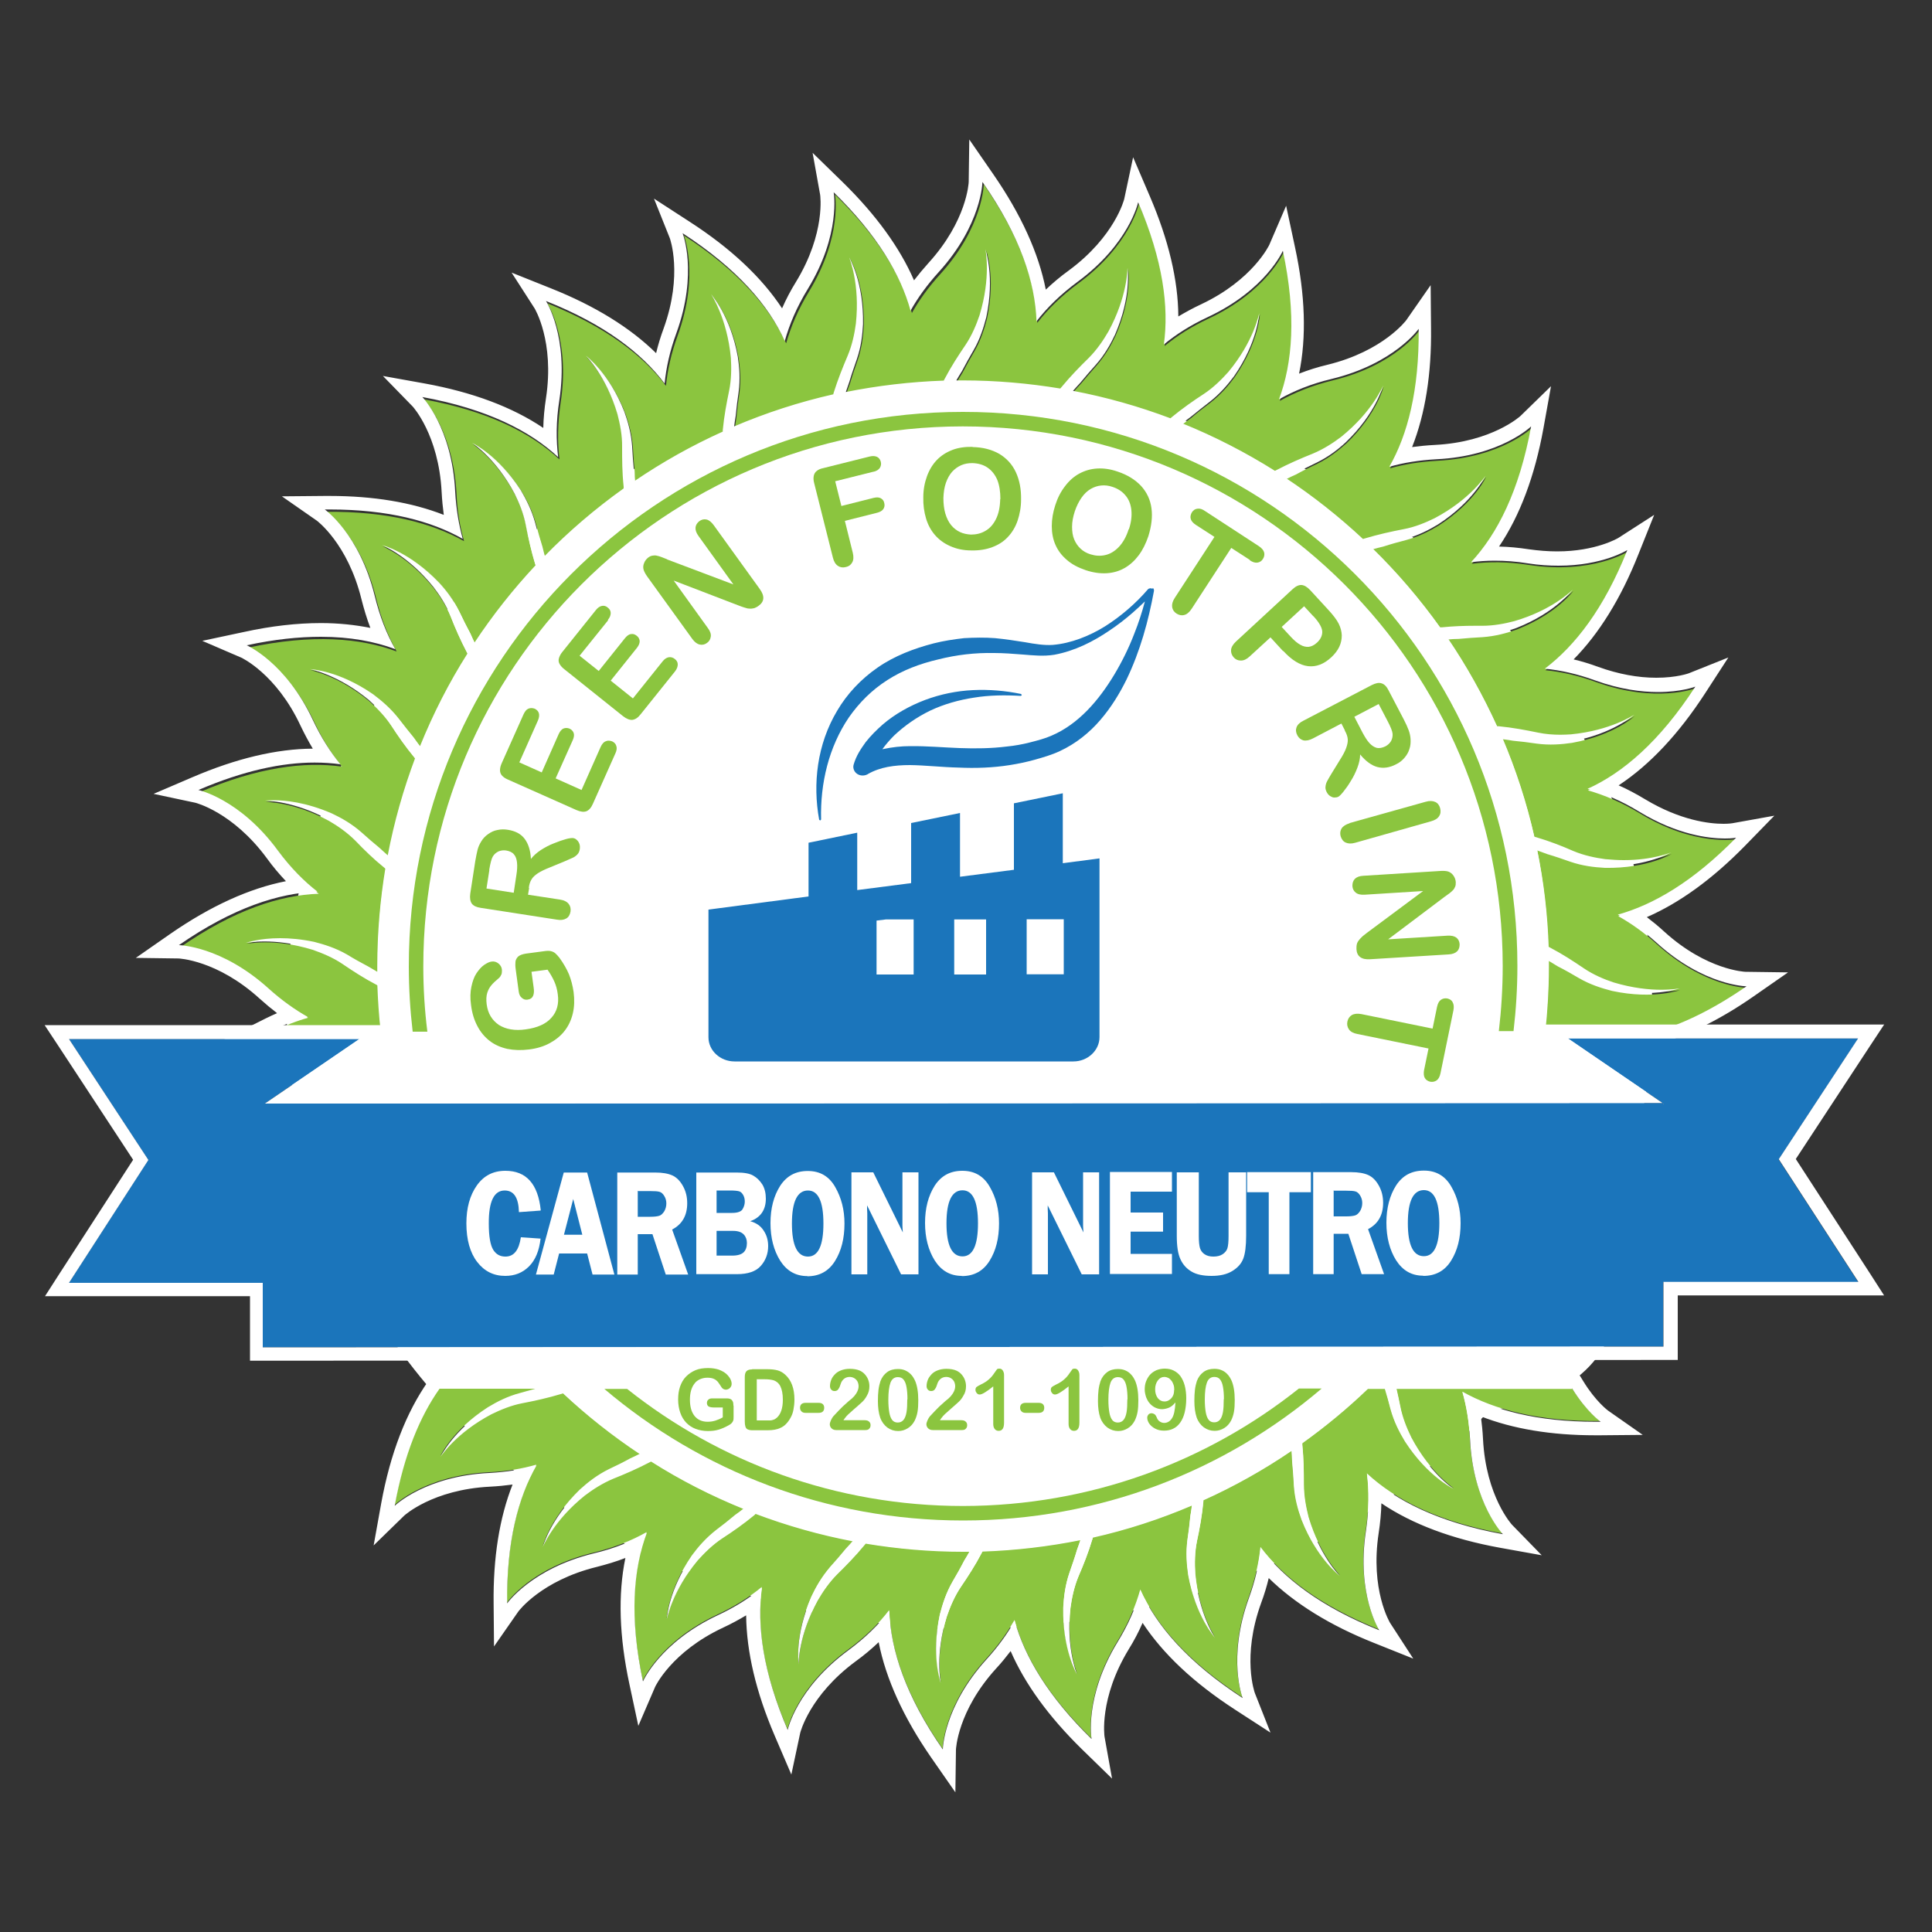
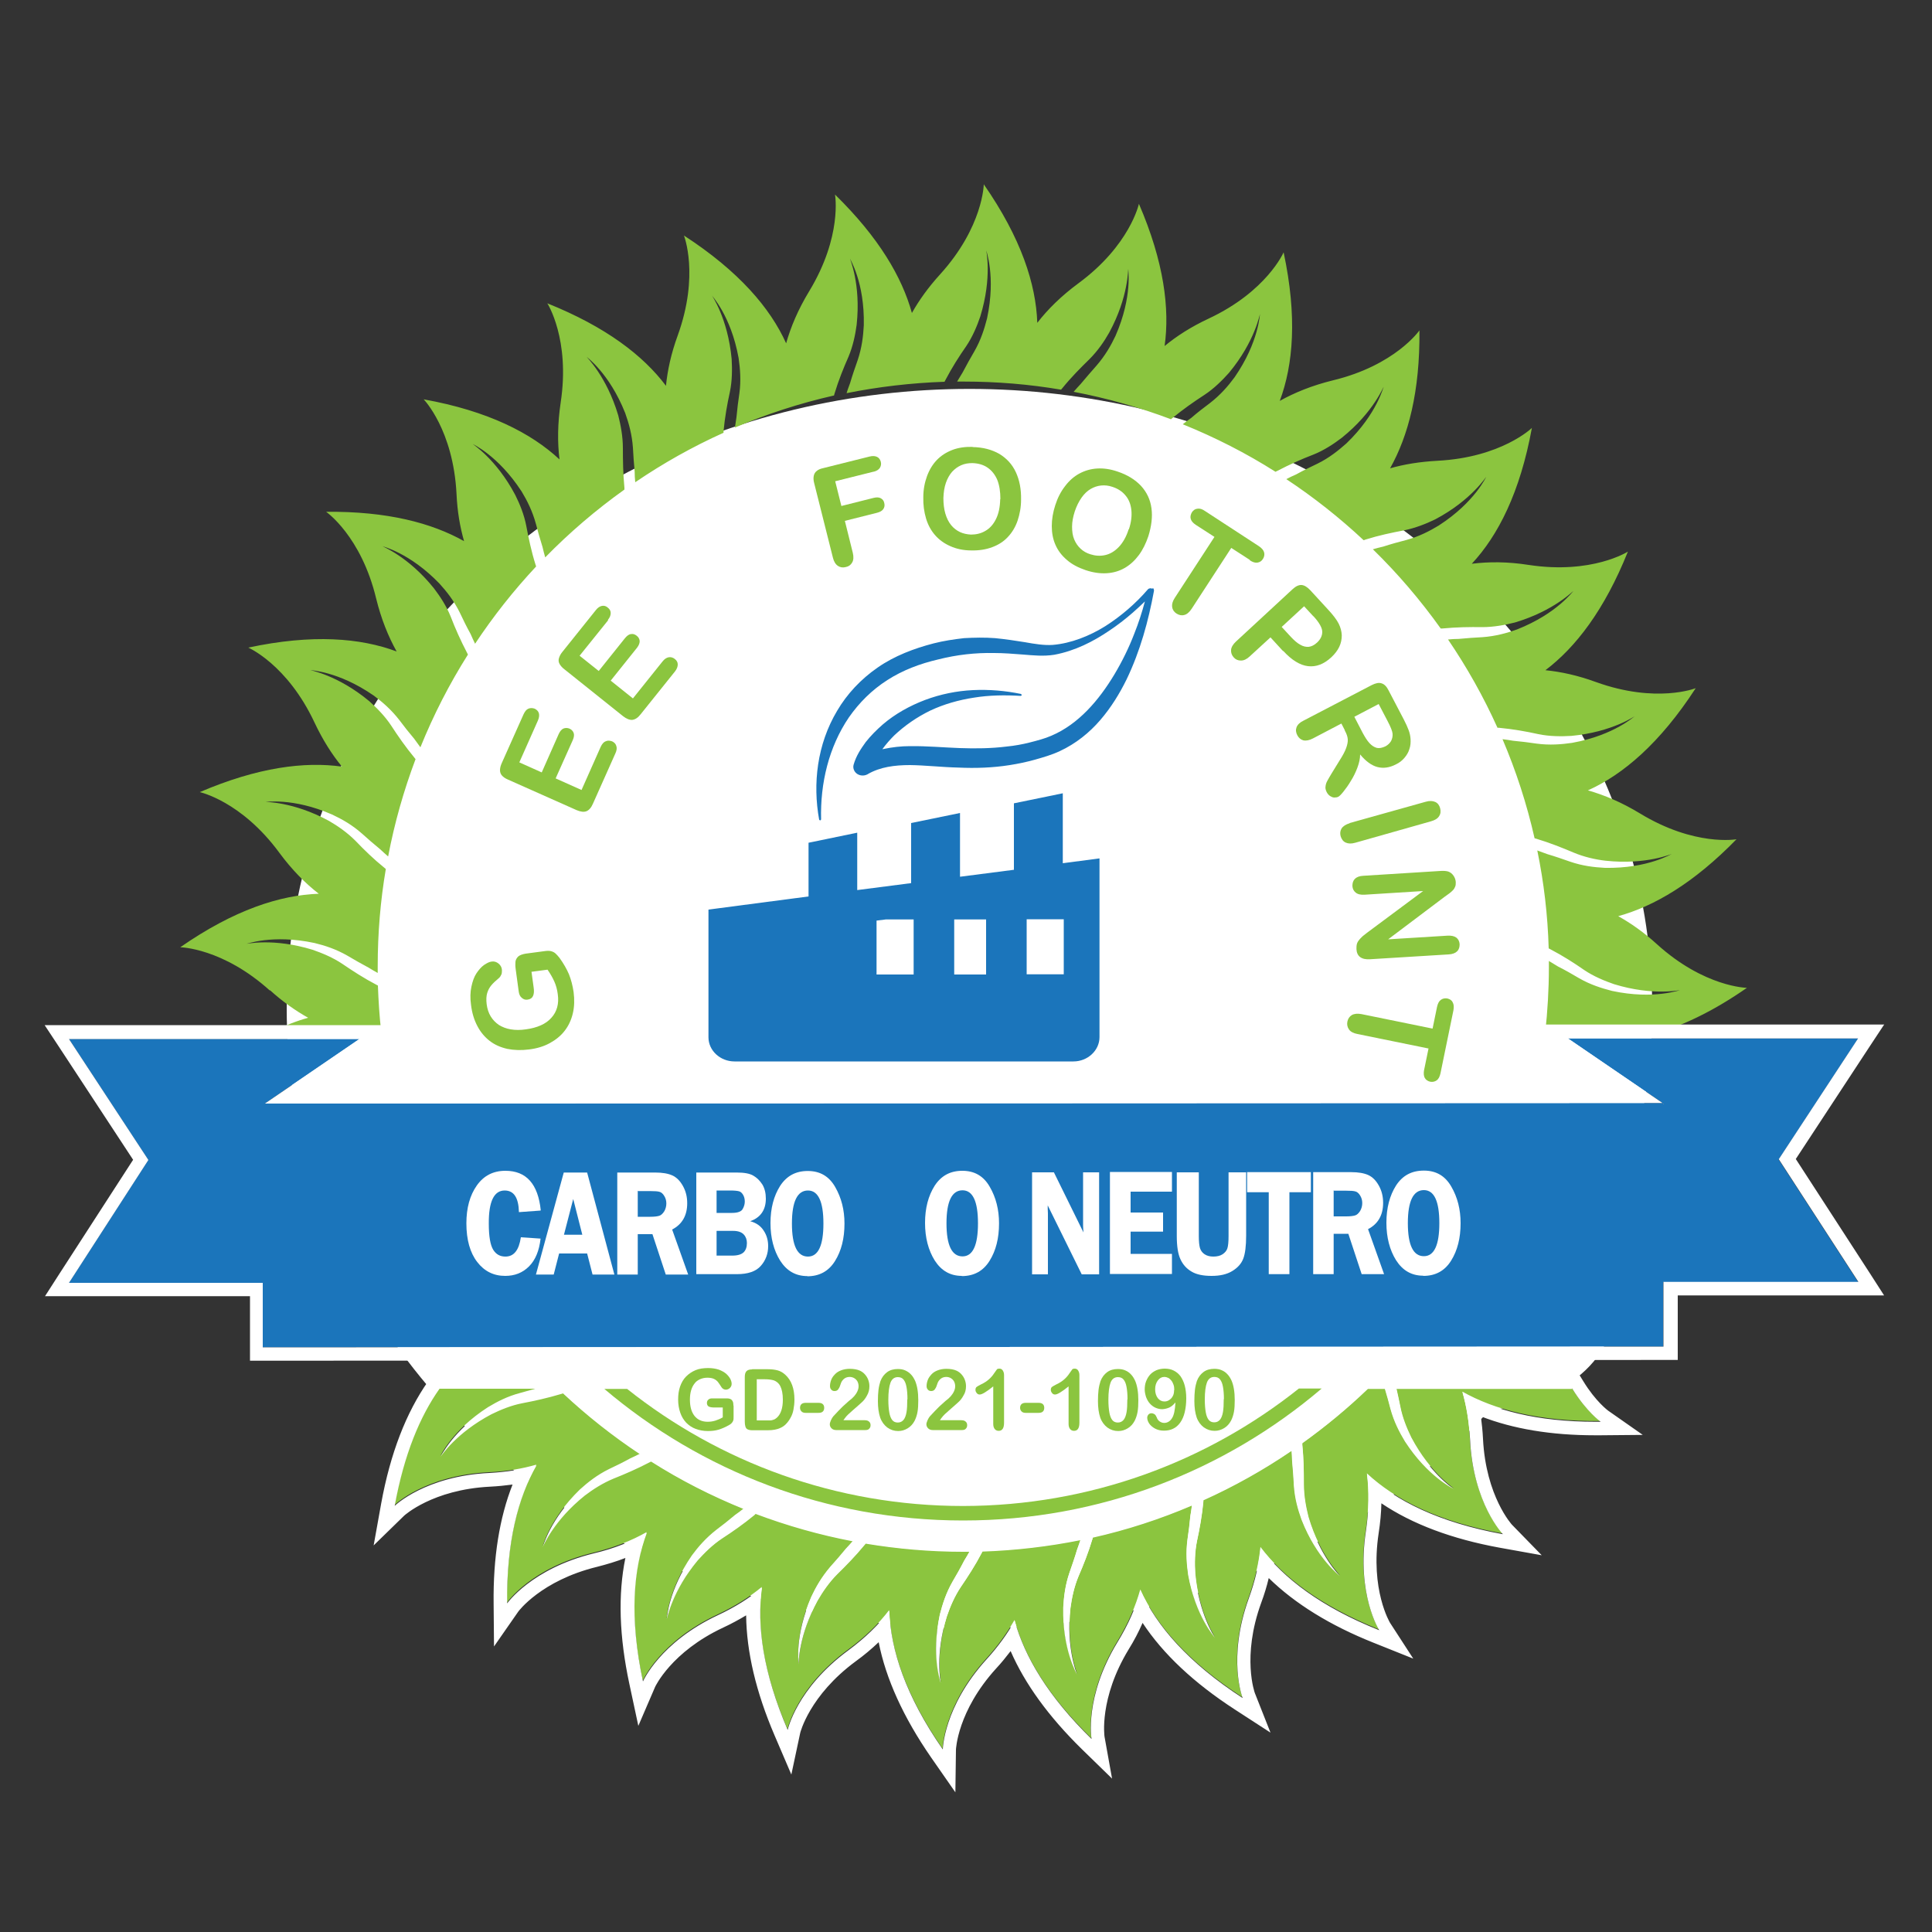
<svg xmlns="http://www.w3.org/2000/svg" id="a" viewBox="0 0 100 100">
  <rect x="0" y="0" width="100" height="100" fill="#333333" stroke="none" />
  <defs>
    <style>.b{fill:#fff;}.c{fill:#8bc53f;}.d{fill:#1b75bb;}</style>
  </defs>
  <ellipse class="b" cx="76.21" cy="67.75" rx="7.33" ry="5.27" />
  <ellipse class="b" cx="50.18" cy="52.21" rx="35.34" ry="32.08" />
  <g>
    <path class="c" d="m27.21,49.36l.98-.13c.13-.02.24-.02.32,0,.08.02.16.05.23.11.07.06.14.14.22.24.21.29.37.57.49.85.11.28.19.58.24.92.05.39.04.76-.04,1.1-.08.34-.22.64-.42.9-.2.26-.46.47-.77.64-.31.17-.67.28-1.08.33-.4.05-.77.04-1.12-.03-.35-.08-.65-.21-.91-.41-.26-.2-.48-.46-.64-.77-.17-.32-.28-.68-.33-1.1-.05-.35-.04-.66.02-.94.06-.28.14-.51.26-.69.12-.18.25-.33.39-.43.15-.1.28-.17.4-.18.13-.02.25.02.35.1.1.08.17.19.18.33,0,.07,0,.15-.02.22-.03.07-.07.14-.12.19-.18.15-.32.28-.41.39s-.16.23-.21.39-.06.36-.03.59c.03.24.1.45.21.63.11.18.25.32.42.44.18.11.38.19.62.23.24.04.5.04.77,0,.6-.08,1.05-.28,1.33-.6.29-.32.4-.73.33-1.22-.03-.24-.09-.46-.18-.66-.09-.2-.21-.41-.35-.61l-.83.11.11.8c.03.19.02.34-.03.45-.05.11-.14.17-.28.19-.11.02-.21-.01-.3-.09-.09-.07-.14-.18-.16-.32l-.16-1.18c-.02-.14-.02-.27-.01-.37.01-.1.06-.19.14-.27.08-.07.21-.12.39-.15Z" />
-     <path class="c" d="m27.39,45.95l-.06.36,1.64.25c.22.03.37.11.46.22.09.11.12.24.1.4-.03.17-.1.29-.22.36-.12.07-.28.1-.49.06l-3.94-.61c-.22-.03-.38-.11-.46-.22-.08-.12-.11-.28-.08-.51l.26-1.69c.04-.23.08-.43.12-.59s.11-.3.19-.43c.09-.15.21-.28.36-.38.14-.1.3-.18.48-.21.18-.04.36-.04.54-.01.38.06.67.21.86.46.19.25.31.6.33,1.05.13-.17.3-.32.51-.46.22-.14.44-.26.68-.35.24-.1.45-.17.63-.22.18-.05.31-.06.37-.05.07.01.13.04.19.1.06.05.1.12.13.2.03.08.03.17.02.27-.02.12-.06.21-.13.28-.07.07-.15.13-.24.17-.09.04-.23.1-.41.18l-.75.31c-.28.11-.49.21-.64.31-.15.1-.26.2-.33.32-.07.11-.12.26-.14.45Zm-2.06-.92l-.15.96,1.41.22.14-.93c.04-.25.05-.46.03-.64-.02-.18-.07-.32-.16-.42-.09-.11-.23-.17-.41-.2-.14-.02-.27,0-.39.05-.12.06-.22.14-.29.26-.07.11-.13.35-.19.7Z" />
    <path class="c" d="m27.84,37.3l-.96,2.16,1.16.52.88-1.99c.07-.15.15-.24.24-.28.1-.04.2-.04.31,0,.11.05.18.12.22.22.04.1.02.23-.04.37l-.89,1.99,1.34.6.99-2.23c.07-.15.15-.25.26-.29.1-.05.21-.04.33,0,.11.05.19.13.22.24.04.11.02.24-.05.39l-1.16,2.6c-.09.21-.21.34-.34.39-.13.05-.3.03-.51-.06l-3.55-1.58c-.14-.06-.24-.13-.31-.21-.07-.08-.1-.17-.1-.28,0-.1.03-.23.09-.36l1.13-2.53c.07-.15.15-.25.25-.29.1-.04.21-.04.32,0,.11.05.19.13.22.23.03.1.02.23-.05.39Z" />
    <path class="c" d="m31.48,32.1l-1.48,1.84.99.79,1.36-1.7c.1-.12.2-.2.31-.21.11-.02.2.01.3.09.09.07.14.16.15.27,0,.11-.04.22-.14.35l-1.36,1.7,1.15.92,1.53-1.91c.1-.13.21-.2.32-.22.11-.02.22.01.32.09.1.08.15.17.15.28,0,.11-.04.23-.14.36l-1.78,2.22c-.14.18-.28.27-.43.29-.14.01-.3-.05-.48-.19l-3.04-2.43c-.12-.09-.2-.19-.25-.28-.05-.09-.06-.19-.03-.29.03-.1.08-.21.18-.33l1.73-2.16c.1-.13.21-.2.32-.22.11-.02.21.01.3.09.1.08.15.17.15.28,0,.11-.04.23-.15.36Z" />
-     <path class="c" d="m34.54,28.96l3.42,1.29-1.8-2.5c-.12-.16-.17-.31-.16-.44.01-.13.08-.24.19-.33.12-.09.25-.12.38-.09.13.03.25.13.37.29l2.38,3.3c.27.37.25.66-.06.88-.08.06-.15.09-.23.12-.08.02-.16.03-.25.02-.09,0-.18-.03-.27-.06-.09-.03-.18-.06-.28-.1l-3.36-1.29,1.77,2.46c.12.16.17.31.15.44-.02.14-.08.25-.2.33-.12.09-.25.11-.38.08-.13-.03-.26-.13-.37-.28l-2.34-3.24c-.1-.14-.16-.26-.19-.36-.03-.11-.02-.23.03-.34.04-.11.12-.21.21-.28.08-.06.15-.09.22-.1.07-.01.14-.02.22,0,.07.01.15.04.24.07.09.04.19.07.28.11Z" />
    <path class="c" d="m45.23,24.41l-2,.5.32,1.28,1.67-.42c.16-.04.28-.03.37.02.09.05.16.13.18.25.03.12.01.22-.05.31-.06.09-.17.15-.32.19l-1.67.42.41,1.65c.05.21.04.38-.03.5-.07.13-.18.21-.33.24-.15.04-.29.02-.41-.06s-.21-.22-.26-.43l-.97-3.86c-.04-.15-.04-.27-.02-.37.02-.1.07-.19.15-.25.08-.07.19-.12.34-.15l2.4-.6c.16-.04.29-.03.39.02.1.05.16.14.19.25.03.12.01.22-.05.32-.06.09-.17.16-.33.2Z" />
    <path class="c" d="m50.34,23.14c.54.01.99.13,1.38.35.38.23.67.54.86.95.19.41.28.88.27,1.42,0,.4-.07.76-.18,1.09-.11.32-.28.61-.5.84-.22.24-.49.41-.81.53-.32.12-.68.18-1.09.17-.4,0-.77-.08-1.08-.22-.32-.14-.58-.33-.79-.57-.21-.24-.37-.53-.47-.87-.1-.34-.15-.7-.14-1.09,0-.4.07-.76.19-1.09.12-.33.29-.61.51-.84.22-.23.49-.4.8-.52.31-.12.67-.17,1.06-.16Zm1.44,2.69c0-.38-.05-.71-.16-.99-.12-.28-.29-.49-.51-.64-.22-.15-.48-.22-.78-.23-.21,0-.4.03-.58.11-.18.08-.33.19-.47.34-.13.15-.24.34-.32.57-.08.23-.12.49-.13.79,0,.29.03.56.1.8.07.24.17.44.3.6.13.16.29.28.46.36.17.08.37.12.57.13.27,0,.52-.06.74-.19.23-.13.41-.33.55-.61.14-.28.21-.62.22-1.03Z" />
    <path class="c" d="m57.85,24.41c.51.17.91.42,1.21.74.3.33.48.71.54,1.16.06.44,0,.92-.16,1.44-.13.38-.29.71-.5.99-.21.28-.45.5-.73.66-.28.16-.59.25-.93.27s-.7-.03-1.09-.16c-.38-.13-.71-.3-.97-.53-.26-.22-.46-.48-.59-.78-.13-.29-.19-.62-.19-.97,0-.35.06-.71.18-1.08.12-.38.29-.71.51-.99.21-.28.46-.5.74-.65.28-.15.58-.24.92-.26.33-.02.69.03,1.06.16Zm.58,2.99c.12-.36.16-.69.13-.99-.03-.3-.13-.56-.3-.76-.17-.21-.4-.36-.68-.45-.2-.07-.4-.09-.59-.07-.19.02-.37.08-.54.18-.17.1-.33.25-.47.45-.14.2-.26.44-.35.71-.09.28-.14.54-.14.79,0,.25.03.47.11.66.08.19.19.35.33.48.14.13.31.23.51.29.25.08.51.1.77.04.26-.06.49-.2.7-.42.21-.22.39-.53.51-.92Z" />
    <path class="c" d="m64.69,28.98l-.96-.62-2.05,3.15c-.12.18-.25.29-.38.32-.14.04-.27.01-.4-.07-.13-.08-.21-.2-.23-.34-.02-.14.02-.3.14-.48l2.05-3.15-.96-.62c-.15-.1-.24-.2-.27-.32-.03-.11,0-.22.06-.33.07-.11.17-.18.29-.19.12-.02.25.02.39.12l2.79,1.82c.15.1.24.21.27.32s.01.23-.06.34-.16.17-.28.19c-.12.02-.25-.02-.4-.12Z" />
    <path class="c" d="m66.41,33.7l-.65-.71-1.08.99c-.15.14-.3.21-.45.21-.15,0-.27-.05-.37-.16-.11-.12-.15-.25-.14-.39.01-.14.1-.29.25-.43l2.93-2.71c.17-.16.33-.23.47-.22s.29.1.45.27l.91.99c.27.29.46.54.56.74.1.2.15.4.16.6,0,.21-.04.41-.13.6-.09.19-.23.37-.41.54-.39.36-.79.51-1.21.46-.42-.05-.85-.32-1.28-.79Zm1.57-1.8l-.48-.52-1.16,1.07.48.52c.17.18.33.32.48.4.15.09.3.12.44.11.15-.02.29-.09.43-.22.17-.16.26-.33.27-.53.01-.21-.14-.49-.46-.84Z" />
    <path class="c" d="m69.6,37.78l-.17-.33-1.47.77c-.19.1-.36.13-.5.1-.14-.04-.24-.13-.31-.26-.08-.15-.09-.29-.04-.42.05-.13.17-.25.36-.34l3.53-1.84c.2-.1.37-.14.51-.09.14.04.26.16.36.36l.79,1.51c.11.21.19.39.25.55.06.16.09.31.1.46.01.18,0,.35-.06.52-.05.17-.14.32-.26.46-.12.14-.26.25-.43.33-.34.18-.67.22-.97.14s-.6-.3-.89-.65c0,.21-.05.44-.14.68-.09.24-.2.47-.34.69-.13.22-.26.4-.38.55-.12.15-.21.24-.27.27-.06.03-.13.04-.21.04-.08,0-.15-.04-.22-.08-.07-.05-.13-.12-.17-.2-.05-.1-.08-.2-.06-.3.01-.1.04-.19.09-.28.05-.09.12-.22.22-.38l.43-.7c.16-.25.27-.46.33-.63.06-.17.09-.32.08-.45-.01-.13-.06-.28-.15-.44Zm2.21-.48l-.45-.86-1.26.66.43.83c.12.22.23.4.35.53.12.13.24.21.38.25.13.03.28,0,.45-.08.13-.07.22-.16.29-.27.06-.12.09-.24.08-.38-.01-.13-.1-.36-.27-.68Z" />
    <path class="c" d="m69.86,42.6l3.93-1.1c.2-.06.37-.05.5.01.13.06.21.17.25.32.04.15.03.29-.05.41-.07.12-.21.21-.42.27l-3.92,1.11c-.21.06-.37.05-.5-.01s-.21-.17-.26-.33c-.04-.15-.02-.28.05-.4.08-.12.22-.21.42-.27Z" />
    <path class="c" d="m74.77,46.42l-2.92,2.2,3.07-.19c.2-.01.35.02.46.1.1.08.16.19.17.34,0,.15-.03.27-.13.37-.09.09-.24.15-.44.16l-4.06.25c-.45.03-.69-.15-.71-.52,0-.09,0-.18.02-.26.02-.08.06-.15.12-.22.05-.07.12-.13.19-.2.08-.06.15-.12.23-.18l2.89-2.15-3.03.19c-.2.01-.35-.02-.46-.11-.11-.09-.16-.2-.17-.34,0-.15.03-.27.13-.37.1-.1.24-.15.44-.16l3.99-.25c.17-.01.3,0,.4.03.11.04.2.11.27.21.07.1.11.21.12.33,0,.09,0,.18-.03.24-.03.07-.06.13-.11.18-.05.05-.11.11-.19.17-.08.06-.16.12-.25.18Z" />
    <path class="c" d="m73.71,55.39l.23-1.12-3.68-.75c-.21-.04-.36-.12-.44-.24-.08-.12-.11-.25-.08-.4.03-.15.11-.27.23-.34.12-.07.29-.09.5-.05l3.68.75.23-1.12c.04-.18.1-.3.2-.37s.21-.09.33-.07c.13.03.23.09.28.2.06.1.07.24.04.41l-.67,3.26c-.04.18-.1.3-.2.37-.1.07-.21.09-.33.07-.13-.03-.22-.09-.28-.19-.06-.1-.07-.24-.04-.42Z" />
  </g>
  <g>
    <path class="c" d="m37.97,72.74v.6c0,.08,0,.14-.02.19s-.04.09-.08.13c-.04.04-.09.08-.15.11-.18.1-.36.18-.53.23-.17.05-.35.07-.55.07-.23,0-.44-.04-.63-.11-.19-.07-.35-.18-.49-.32-.13-.14-.24-.31-.31-.52-.07-.2-.11-.43-.11-.68,0-.25.03-.47.1-.67.07-.2.17-.38.31-.52.14-.14.3-.25.49-.33.19-.08.41-.11.66-.11.2,0,.38.03.54.08.16.06.28.13.38.21.1.09.17.18.22.27.05.1.07.18.07.26,0,.08-.03.15-.09.21-.06.06-.12.08-.2.09-.04,0-.09-.01-.13-.03-.04-.02-.07-.05-.1-.09-.08-.12-.14-.22-.19-.28-.05-.06-.12-.12-.21-.16-.09-.04-.2-.06-.34-.06-.14,0-.27.03-.38.08-.11.05-.21.12-.28.22-.08.1-.14.22-.18.36s-.06.3-.06.47c0,.37.08.65.24.85.16.2.39.3.68.3.14,0,.27-.02.4-.06.12-.04.25-.09.38-.17v-.51s-.47,0-.47,0c-.11,0-.2-.02-.26-.05-.06-.04-.09-.1-.09-.18,0-.07.02-.13.07-.17.05-.05.11-.07.2-.07h.69c.08,0,.16,0,.22.02.06.02.11.05.14.11.04.05.05.14.05.25Z" />
    <path class="c" d="m38.93,70.87h.79c.21,0,.38.02.53.06.15.04.28.12.4.23.31.28.47.71.47,1.28,0,.19-.02.36-.05.52-.03.16-.08.3-.15.42-.07.13-.15.24-.25.34-.08.08-.17.14-.26.18-.1.05-.2.08-.31.1s-.23.03-.37.03h-.79c-.11,0-.19-.02-.25-.05s-.09-.08-.11-.15c-.02-.06-.03-.15-.03-.25v-2.31c0-.14.03-.24.09-.3.06-.06.15-.09.29-.09Zm.24.51v2.14s.46,0,.46,0c.1,0,.18,0,.24,0s.12-.02.18-.04.11-.06.16-.1c.2-.18.31-.49.31-.93,0-.31-.05-.54-.13-.7s-.2-.25-.33-.3c-.13-.04-.29-.06-.48-.06h-.4Z" />
    <path class="c" d="m42.36,73.13h-.65c-.1,0-.17-.02-.22-.07-.05-.05-.08-.11-.08-.19,0-.08.02-.14.07-.19.05-.05.13-.07.23-.07h.65c.1,0,.18.02.23.07.05.05.07.11.07.19,0,.08-.02.14-.07.19-.05.05-.13.07-.23.07Z" />
    <path class="c" d="m43.67,73.51h1.07c.11,0,.19.02.24.07.06.05.08.11.08.19,0,.07-.02.13-.07.18-.04.05-.11.07-.2.07h-1.51c-.1,0-.18-.03-.24-.09-.06-.06-.09-.13-.09-.21,0-.05.02-.12.06-.21.04-.09.08-.15.12-.2.18-.2.35-.37.49-.51.15-.14.25-.23.31-.28.11-.08.21-.17.28-.25s.13-.17.17-.26c.04-.09.06-.17.06-.26,0-.09-.02-.17-.06-.25-.04-.07-.1-.13-.17-.17-.07-.04-.15-.06-.23-.06-.18,0-.32.08-.42.25-.01.02-.04.08-.07.18-.03.1-.07.17-.11.22s-.1.08-.18.08c-.07,0-.13-.02-.17-.07-.05-.05-.07-.11-.07-.19,0-.1.02-.2.06-.31.04-.11.11-.21.19-.29.08-.09.19-.16.32-.21.13-.05.28-.08.45-.08.21,0,.39.03.54.1.1.05.18.11.25.19.07.08.13.17.17.28.04.11.06.21.06.33,0,.18-.04.34-.13.49-.08.15-.17.26-.26.34-.09.08-.23.21-.44.39-.21.18-.35.31-.42.41-.03.04-.07.09-.1.14Z" />
    <path class="c" d="m47.53,72.47c0,.24-.01.44-.04.61-.03.17-.08.32-.15.46-.09.17-.21.3-.36.39-.15.09-.31.14-.49.14-.21,0-.39-.06-.56-.18-.16-.12-.29-.29-.37-.51-.04-.12-.07-.25-.09-.39-.02-.14-.03-.3-.03-.47,0-.22.01-.41.03-.58.02-.17.06-.32.1-.45.08-.21.2-.36.35-.47.15-.11.34-.16.55-.16.14,0,.27.02.38.07s.22.12.3.21c.09.09.16.21.22.34.1.24.16.57.16,1Zm-.56-.04c0-.26-.02-.48-.05-.64-.03-.17-.08-.29-.15-.38s-.17-.13-.3-.13c-.18,0-.31.1-.38.29-.07.19-.11.48-.11.88,0,.27.02.49.05.66.03.17.08.3.15.39.07.09.17.13.29.13.13,0,.22-.05.3-.14.07-.09.12-.22.15-.39s.04-.39.04-.67Z" />
    <path class="c" d="m48.67,73.51h1.07c.11,0,.19.02.24.07.06.05.08.11.08.19,0,.07-.02.13-.07.18-.04.05-.11.07-.2.07h-1.51c-.1,0-.18-.03-.24-.09-.06-.06-.09-.13-.09-.21,0-.05.02-.12.06-.21.04-.09.08-.15.12-.2.18-.2.35-.37.49-.51.15-.14.25-.23.31-.28.11-.08.21-.17.28-.25s.13-.17.17-.26c.04-.09.06-.17.06-.26,0-.09-.02-.17-.06-.25-.04-.07-.1-.13-.17-.17-.07-.04-.15-.06-.23-.06-.18,0-.32.08-.42.25-.01.02-.04.08-.07.18-.03.1-.07.17-.11.22s-.1.08-.18.08c-.07,0-.13-.02-.17-.07-.05-.05-.07-.11-.07-.19,0-.1.02-.2.06-.31.04-.11.11-.2.19-.29s.19-.16.32-.21c.13-.05.28-.08.45-.08.21,0,.39.03.54.1.1.05.18.11.25.19.07.08.13.17.17.28.04.11.06.21.06.33,0,.18-.04.34-.13.48-.08.15-.17.26-.26.34-.09.08-.23.21-.44.39-.21.18-.35.31-.42.41-.03.04-.07.09-.1.14Z" />
    <path class="c" d="m51.41,73.72v-1.96c-.35.28-.58.42-.7.42-.06,0-.11-.02-.15-.07-.04-.05-.07-.1-.07-.17,0-.07.02-.13.07-.16s.12-.08.23-.13c.17-.08.3-.17.4-.26.1-.09.19-.19.26-.3.08-.11.13-.18.15-.21.02-.03.07-.04.13-.04.07,0,.13.03.17.09.04.06.07.14.07.24v2.46c0,.29-.09.43-.28.43-.08,0-.15-.03-.2-.09s-.08-.15-.08-.26Z" />
    <path class="c" d="m53.75,73.13h-.65c-.1,0-.17-.02-.22-.07-.05-.05-.08-.11-.08-.19,0-.08.02-.14.07-.19.05-.05.13-.07.23-.07h.65c.1,0,.18.02.23.07.05.05.07.11.07.19s-.02.14-.07.19c-.05.05-.13.07-.23.07Z" />
    <path class="c" d="m55.31,73.72v-1.96c-.35.28-.58.42-.7.42-.06,0-.11-.02-.15-.07-.04-.05-.07-.1-.07-.17,0-.07.02-.13.07-.16s.12-.08.23-.13c.17-.08.3-.17.4-.26s.19-.19.26-.3c.08-.11.13-.18.15-.21.02-.03.07-.04.13-.04.07,0,.13.03.17.09.04.06.07.14.07.24v2.46c0,.29-.09.43-.28.43-.08,0-.15-.03-.2-.09-.05-.06-.08-.15-.08-.26Z" />
    <path class="c" d="m58.92,72.47c0,.24-.01.44-.04.61-.03.17-.08.32-.15.46-.09.17-.21.3-.36.39-.15.09-.31.14-.49.14-.21,0-.39-.06-.56-.18-.16-.12-.29-.29-.37-.51-.04-.12-.07-.25-.09-.39-.02-.14-.03-.3-.03-.47,0-.22.01-.41.03-.58.02-.17.06-.32.1-.45.08-.21.2-.36.35-.47.15-.11.34-.16.55-.16.14,0,.27.02.38.07.12.05.22.12.3.21.09.09.16.21.22.34.1.24.16.57.16,1Zm-.56-.04c0-.26-.02-.48-.05-.64-.03-.17-.08-.29-.15-.38-.07-.09-.17-.13-.3-.13-.18,0-.31.1-.38.29s-.11.48-.11.88c0,.27.02.49.05.66s.08.3.15.39c.07.09.17.13.29.13.13,0,.22-.05.3-.14.07-.09.12-.22.15-.39.03-.17.04-.39.04-.67Z" />
    <path class="c" d="m60.83,72.6c-.09.11-.19.2-.3.25s-.23.08-.37.09c-.13,0-.25-.03-.36-.08-.11-.05-.21-.13-.29-.22-.08-.09-.14-.2-.19-.33-.04-.13-.07-.26-.07-.39,0-.15.02-.29.07-.42.05-.13.12-.25.21-.35.09-.1.2-.17.33-.23.13-.05.27-.08.42-.08.18,0,.33.03.47.1.14.07.25.16.35.29.09.13.17.29.22.48.05.19.08.42.08.66,0,.28-.03.52-.08.73-.05.21-.13.39-.23.53-.1.14-.22.25-.37.32-.14.07-.3.1-.48.1-.18,0-.33-.04-.46-.11-.13-.07-.23-.16-.3-.26-.07-.11-.1-.21-.1-.3,0-.06.02-.11.06-.16.04-.05.1-.07.16-.07.06,0,.11.02.16.05.05.04.08.09.11.16.03.09.08.16.15.21.07.05.15.08.24.08.08,0,.15-.02.22-.06.07-.04.13-.1.18-.18.1-.15.16-.42.18-.81Zm-.05-.66c0-.1-.01-.19-.04-.27s-.06-.15-.11-.21c-.05-.06-.1-.11-.16-.14-.06-.03-.13-.05-.21-.05-.13,0-.24.06-.33.18-.09.12-.14.27-.14.46,0,.19.05.34.14.46.09.11.2.17.34.17.08,0,.17-.02.24-.07.08-.05.14-.11.19-.2.05-.09.07-.19.07-.31Z" />
    <path class="c" d="m63.91,72.46c0,.24-.01.44-.04.61-.03.17-.08.32-.15.46-.09.17-.21.3-.36.39-.15.09-.31.14-.49.14-.21,0-.39-.06-.56-.18-.16-.12-.29-.29-.37-.51-.04-.12-.07-.25-.09-.39-.02-.14-.03-.3-.03-.47,0-.22.01-.41.03-.58.02-.17.06-.32.1-.45.08-.21.2-.36.35-.47.15-.11.34-.16.55-.16.14,0,.27.02.38.07.12.05.22.12.3.21.09.09.16.21.22.34.1.24.16.57.16,1Zm-.56-.04c0-.26-.02-.48-.05-.64-.03-.17-.08-.29-.15-.38-.07-.09-.17-.13-.3-.13-.18,0-.31.1-.38.29s-.11.48-.11.88c0,.27.02.49.05.66s.08.3.15.39c.07.09.17.13.29.13.13,0,.22-.05.3-.14.07-.09.12-.22.15-.39.03-.17.04-.39.04-.67Z" />
  </g>
  <g>
-     <path class="c" d="m49.83,21.32c-15.84,0-28.68,12.86-28.67,28.7,0,1.14.07,2.27.2,3.38h.76c-.14-1.11-.21-2.24-.21-3.38,0-15.43,12.49-27.94,27.92-27.95,15.43,0,27.94,12.5,27.95,27.92,0,1.14-.07,2.27-.2,3.38h.76c.13-1.11.2-2.24.2-3.38,0-15.84-12.86-28.68-28.7-28.67Z" />
    <path class="c" d="m68.41,71.87h-1.18c-4.77,3.8-10.81,6.07-17.38,6.08-6.57,0-12.61-2.26-17.39-6.06h-1.18c5.01,4.25,11.49,6.81,18.57,6.81,7.08,0,13.56-2.57,18.56-6.83Z" />
    <g>
      <path class="c" d="m13.95,51.23c.67.61,1.34,1.08,2,1.45-.59.16-1.2.4-1.84.72h5.62c-.09-.79-.14-1.58-.17-2.39-.03-.01-.06-.03-.08-.04-.65-.34-1.23-.72-1.76-1.08-.49-.33-1.05-.56-1.54-.73-2.05-.63-3.45-.29-3.43-.31-.02.03,1.33-.51,3.53-.04.54.13,1.12.32,1.71.66.34.2.7.41,1.08.61.16.1.32.19.48.28,0-.11,0-.22,0-.34,0-1.72.14-3.4.42-5.04-.02-.02-.05-.04-.07-.06-.57-.46-1.06-.94-1.51-1.41-.42-.42-.91-.76-1.36-1.02-1.88-1.02-3.32-.97-3.3-.99-.02.03,1.4-.24,3.46.66.51.24,1.03.53,1.55.99.3.27.61.54.94.81.13.12.27.25.41.37.33-1.74.81-3.42,1.42-5.04-.02-.02-.04-.04-.05-.06-.47-.57-.86-1.13-1.21-1.67-.33-.5-.75-.92-1.14-1.27-1.65-1.37-3.07-1.59-3.04-1.61-.03.02,1.42.04,3.27,1.32.45.33.91.73,1.33,1.27.24.32.49.64.77.97.1.14.21.29.32.44.68-1.68,1.5-3.28,2.46-4.8-.01-.03-.03-.05-.04-.08-.34-.65-.62-1.28-.85-1.88-.22-.55-.55-1.05-.87-1.47-1.34-1.67-2.69-2.17-2.66-2.18-.03.01,1.39.32,2.95,1.94.38.42.75.89,1.05,1.5.17.36.35.73.56,1.11.07.17.15.33.23.5.94-1.42,2-2.76,3.16-4-.01-.03-.02-.06-.03-.09-.22-.7-.36-1.38-.48-2.01-.11-.58-.34-1.14-.57-1.6-1-1.89-2.23-2.64-2.2-2.64-.03,0,1.3.57,2.53,2.46.29.48.56,1.02.74,1.68.1.38.21.78.34,1.19.04.18.09.36.14.54,1.26-1.29,2.63-2.46,4.1-3.51,0-.03,0-.06,0-.09-.07-.73-.08-1.42-.08-2.06,0-.59-.11-1.18-.24-1.69-.61-2.05-1.66-3.03-1.63-3.03-.03,0,1.16.82,1.99,2.91.19.53.35,1.11.4,1.79.02.4.05.81.09,1.24,0,.18.01.36.03.55,1.44-.98,2.97-1.84,4.57-2.56,0-.03,0-.06,0-.08.07-.73.19-1.41.33-2.04.12-.58.12-1.18.09-1.7-.2-2.13-1.04-3.3-1.02-3.29-.03,0,.98,1.03,1.38,3.24.08.55.13,1.16.04,1.83-.06.39-.11.8-.15,1.23-.03.18-.05.36-.08.54,1.64-.7,3.36-1.26,5.13-1.66,0-.03.02-.05.02-.08.21-.7.47-1.34.73-1.93.23-.55.35-1.13.42-1.65.23-2.13-.37-3.44-.34-3.42-.03-.01.76,1.2.71,3.45-.03.56-.1,1.16-.32,1.81-.13.37-.27.77-.39,1.18-.06.17-.13.34-.18.52,1.64-.33,3.34-.53,5.07-.59.01-.03.03-.06.04-.08.34-.65.71-1.23,1.08-1.76.33-.49.56-1.04.73-1.54.63-2.05.29-3.45.31-3.43-.03-.02.51,1.32.04,3.53-.14.54-.32,1.12-.66,1.71-.2.34-.4.7-.6,1.08-.1.16-.19.31-.29.48.11,0,.23,0,.34,0,1.72,0,3.4.14,5.04.42.02-.02.04-.05.06-.07.46-.57.95-1.06,1.41-1.51.42-.42.76-.91,1.02-1.37,1.02-1.88.97-3.32.99-3.3-.02-.02.24,1.4-.66,3.46-.24.51-.54,1.03-.99,1.55-.26.3-.54.61-.81.94-.12.13-.25.27-.37.41,1.74.33,3.42.81,5.04,1.42.02-.02.04-.04.06-.05.57-.47,1.13-.86,1.67-1.21.5-.33.92-.75,1.27-1.14,1.37-1.65,1.59-3.07,1.61-3.04-.02-.03-.04,1.42-1.32,3.27-.33.45-.73.91-1.27,1.33-.32.24-.65.49-.97.77-.15.1-.29.21-.44.33,1.68.68,3.29,1.5,4.8,2.46.02-.01.05-.03.08-.04.65-.34,1.28-.62,1.88-.85.55-.22,1.05-.55,1.47-.87,1.67-1.34,2.17-2.69,2.18-2.66-.02-.03-.32,1.39-1.94,2.95-.42.37-.89.75-1.5,1.05-.36.17-.73.35-1.11.56-.17.07-.33.15-.5.24,1.42.94,2.76,2,4,3.16.03,0,.06-.02.09-.03.7-.22,1.37-.36,2.01-.48.58-.12,1.14-.34,1.61-.57,1.89-1,2.64-2.23,2.64-2.2,0-.03-.57,1.3-2.46,2.52-.48.29-1.02.57-1.68.75-.39.1-.79.21-1.19.34-.18.04-.36.09-.54.14,1.29,1.26,2.46,2.63,3.51,4.1.03,0,.06,0,.09,0,.73-.07,1.42-.08,2.06-.07.59,0,1.18-.11,1.69-.24,2.05-.61,3.03-1.66,3.03-1.63,0-.03-.82,1.16-2.92,1.99-.53.19-1.11.35-1.79.4-.4.02-.81.05-1.23.09-.18,0-.36.01-.55.03.98,1.44,1.84,2.97,2.56,4.57.03,0,.06,0,.08,0,.73.07,1.41.19,2.04.33.58.12,1.18.12,1.7.09,2.13-.2,3.3-1.04,3.29-1.02,0-.03-1.03.98-3.25,1.38-.55.08-1.16.13-1.83.04-.39-.06-.81-.11-1.23-.15-.18-.03-.36-.06-.54-.08.7,1.64,1.26,3.36,1.66,5.13.03,0,.06.02.08.02.7.21,1.35.47,1.94.72.55.23,1.13.36,1.65.42,2.13.23,3.44-.37,3.42-.34.01-.03-1.2.75-3.45.71-.56-.03-1.16-.1-1.8-.32-.37-.13-.77-.27-1.18-.39-.17-.06-.34-.12-.52-.19.34,1.65.54,3.34.59,5.07.03.01.06.03.08.04.65.34,1.23.71,1.76,1.08.49.33,1.05.56,1.54.73,2.05.63,3.45.29,3.43.31.02-.03-1.33.51-3.53.04-.54-.14-1.12-.32-1.71-.66-.34-.2-.7-.41-1.08-.6-.16-.1-.32-.19-.48-.29,0,.11,0,.22,0,.34,0,1.14-.07,2.27-.19,3.38h5.83c1.39-.42,2.93-1.16,4.61-2.33,0,0-2.2-.03-4.66-2.26-.67-.61-1.34-1.08-2-1.45,1.85-.51,3.91-1.71,6.12-3.98,0,0-2.16.39-5-1.34-.94-.57-1.84-.95-2.69-1.19,1.82-.82,3.73-2.44,5.58-5.29,0,0-2.04.81-5.17-.32-.93-.34-1.8-.53-2.61-.61,1.56-1.18,3.05-3.1,4.27-6.14,0,0-1.85,1.19-5.14.69-1.08-.17-2.06-.17-2.94-.06,1.36-1.46,2.5-3.69,3.11-7.03,0,0-1.57,1.53-4.9,1.7-.9.05-1.71.18-2.44.39.94-1.67,1.55-3.97,1.52-7.14,0,0-1.25,1.81-4.49,2.59-1.06.26-1.97.63-2.74,1.06.7-1.87.91-4.36.2-7.69,0,0-.87,2.02-3.88,3.43-.9.42-1.65.9-2.28,1.42.27-1.93-.03-4.35-1.33-7.36,0,0-.46,2.15-3.14,4.12-.88.65-1.58,1.34-2.12,2.04-.07-2-.83-4.38-2.77-7.17,0,0-.03,2.2-2.26,4.66-.61.67-1.09,1.34-1.46,2-.51-1.85-1.71-3.91-3.98-6.13,0,0,.39,2.16-1.34,5.01-.57.94-.95,1.84-1.19,2.69-.82-1.82-2.44-3.73-5.29-5.58,0,0,.81,2.04-.32,5.17-.34.93-.53,1.8-.61,2.61-1.17-1.56-3.1-3.05-6.14-4.27,0,0,1.19,1.85.69,5.14-.16,1.08-.17,2.06-.06,2.94-1.46-1.36-3.69-2.51-7.03-3.11,0,0,1.53,1.57,1.7,4.9.04.9.18,1.71.39,2.44-1.67-.94-3.97-1.55-7.14-1.52,0,0,1.81,1.25,2.59,4.49.26,1.06.63,1.97,1.06,2.74-1.87-.7-4.36-.91-7.68-.2,0,0,2.02.87,3.43,3.88.42.89.9,1.65,1.42,2.28-1.93-.27-4.35.03-7.36,1.32,0,0,2.15.46,4.12,3.14.65.88,1.34,1.58,2.04,2.12-2,.07-4.38.83-7.17,2.77,0,0,2.2.03,4.66,2.26Z" />
-       <path class="b" d="m50.88,9.46c1.94,2.79,2.7,5.17,2.77,7.17.54-.7,1.24-1.39,2.12-2.04,2.68-1.97,3.14-4.12,3.14-4.12,1.29,3.01,1.6,5.42,1.33,7.36.63-.52,1.38-1,2.28-1.42,3.01-1.41,3.88-3.43,3.88-3.43.71,3.32.5,5.82-.2,7.69.77-.44,1.68-.81,2.74-1.06,3.23-.79,4.49-2.59,4.49-2.59.03,3.17-.57,5.48-1.52,7.14.73-.21,1.54-.34,2.44-.39,3.32-.16,4.9-1.7,4.9-1.7-.61,3.34-1.75,5.57-3.11,7.03.39-.05.79-.08,1.22-.08.54,0,1.12.04,1.73.14.57.09,1.1.12,1.58.12,2.29,0,3.56-.81,3.56-.81-1.21,3.04-2.71,4.96-4.27,6.14.81.08,1.68.27,2.61.61,1.28.46,2.39.6,3.24.6,1.23,0,1.94-.28,1.94-.28-1.85,2.85-3.76,4.47-5.58,5.29.86.24,1.76.62,2.69,1.19,1.96,1.19,3.59,1.38,4.42,1.38.37,0,.58-.04.58-.04-2.22,2.27-4.28,3.47-6.12,3.98.66.37,1.33.85,2,1.45,2.46,2.24,4.66,2.26,4.66,2.26-1.69,1.17-3.22,1.91-4.61,2.33h-5.83c.12-1.11.19-2.23.19-3.38,0-.11,0-.23,0-.34.16.09.32.19.48.29.38.2.74.4,1.08.6.59.34,1.17.52,1.71.66.67.14,1.26.19,1.76.19,1.09,0,1.73-.24,1.77-.24,0,0,0,0,0,0,0,0,0,0,0,0,0,0,0,0,0,0,0,0,0,0,0,0,0,0,0,0,0,0,0,0,0,0,0,0-.03,0-.39.07-.98.07s-1.45-.08-2.45-.38c-.49-.16-1.05-.4-1.54-.73-.53-.36-1.11-.74-1.76-1.08-.03-.02-.06-.03-.08-.04-.06-1.73-.26-3.42-.59-5.07.18.06.35.12.52.19.41.12.8.26,1.18.39.65.22,1.25.29,1.8.32.06,0,.12,0,.18,0,2.07,0,3.21-.7,3.28-.71,0,0,0,0,0,0,0,0,0,0,0,0,0,0,0,0,0,0,0,0,0,0,0,0,0,0,0,0,0,0,0,0,0,0,0,0-.06.01-.96.4-2.46.4-.3,0-.62-.02-.96-.05-.52-.07-1.1-.19-1.65-.42-.59-.26-1.23-.51-1.94-.72-.03,0-.05-.02-.08-.02-.4-1.77-.96-3.49-1.66-5.13.18.02.36.05.54.08.42.04.84.09,1.23.15.25.03.5.05.73.05.39,0,.76-.04,1.1-.09,2.14-.39,3.18-1.35,3.24-1.38,0,0,0,0,0,0,0,0,0,0,0,0,0,0,0,0,0,0,0,0,0,0,0,0,0,0,0,0,0,0,0,0,0,0,0,0-.07.03-1.23.82-3.29,1.02-.18.01-.36.02-.55.02-.37,0-.77-.03-1.15-.11-.63-.13-1.31-.26-2.04-.33-.03,0-.06,0-.08,0-.73-1.6-1.58-3.13-2.56-4.57.19-.01.37-.02.55-.03.42-.04.84-.07,1.23-.09.68-.04,1.26-.21,1.79-.4,2.02-.8,2.86-1.94,2.91-1.98,0,0,0,0,0,0,0,0,0,0,0,0,0,0,0,0,0,0,0,0,0,0,0,0,0,0,0,0,0,0,0,0,0,0,0,0-.06.04-1.04,1.05-3.03,1.63-.49.13-1.07.24-1.65.24-.01,0-.02,0-.03,0-.12,0-.24,0-.37,0-.54,0-1.11.02-1.7.08-.03,0-.06,0-.09,0-1.05-1.47-2.22-2.84-3.51-4.1.18-.05.36-.1.54-.14.41-.13.81-.24,1.19-.34.66-.18,1.2-.46,1.68-.75,1.83-1.19,2.41-2.47,2.46-2.52,0,0,0,0,0,0,0,0,0,0,0,0,0,0,0,0,0,0h0s0,0,0,0c0,0,0,0,0,0-.05.05-.81,1.23-2.64,2.2-.47.23-1.02.46-1.61.57-.63.12-1.31.27-2.01.48-.03,0-.06.02-.09.03-1.24-1.16-2.58-2.22-4-3.16.17-.08.33-.16.5-.24.38-.2.75-.39,1.11-.56.61-.3,1.09-.67,1.5-1.05,1.57-1.51,1.9-2.88,1.94-2.94,0,0,0,0,0,0,0,0,0,0,0,0,0,0,0,0,0,0,0,0,0,0,0,0,0,0,0,0,0,0,0,0,0,0,0,0-.04.06-.57,1.36-2.18,2.66-.42.32-.92.64-1.47.87-.6.24-1.23.51-1.88.85-.03.01-.05.03-.08.04-1.51-.95-3.12-1.78-4.8-2.46.15-.11.29-.22.44-.33.33-.27.66-.53.97-.77.54-.42.93-.88,1.27-1.33,1.24-1.79,1.29-3.2,1.31-3.27,0,0,0,0,0,0,0,0,0,0,0,0,0,0,0,0,0,0,0,0,0,0,0,0,0,0,0,0,0,0,0,0,0,0,0,0-.03.07-.28,1.45-1.6,3.04-.35.39-.77.81-1.27,1.14-.54.35-1.11.75-1.67,1.21-.02.02-.04.04-.06.05-1.62-.61-3.3-1.09-5.04-1.42.12-.14.25-.28.37-.41.27-.33.54-.64.81-.94.45-.51.75-1.04.99-1.55.87-2,.65-3.4.65-3.46,0,0,0,0,0,0,0,0,0,0,0,0,0,0,0,0,0,0,0,0,0,0,0,0,0,0,0,0,0,0,0,0,0,0,0,0-.01.07,0,1.47-.99,3.29-.26.45-.6.95-1.02,1.37-.46.45-.94.94-1.41,1.51-.02.02-.04.05-.06.07-1.64-.27-3.32-.42-5.04-.42h0c-.11,0-.22,0-.34,0,.09-.16.19-.32.29-.48.2-.38.4-.74.6-1.08.34-.59.52-1.17.66-1.71.45-2.12-.04-3.44-.04-3.52,0,0,0,0,0,0,0,0,0,0,0,0,0,0,0,0,0,0,0,0,0,0,0,0,0,0,0,0,0,0,0,0,0,0,0,0,0,.08.29,1.45-.31,3.42-.17.5-.4,1.05-.73,1.54-.36.53-.74,1.11-1.08,1.76-.02.03-.03.06-.04.08-1.73.06-3.42.26-5.07.59.06-.18.12-.35.18-.52.12-.41.26-.8.39-1.18.22-.64.29-1.25.32-1.81.04-2.18-.69-3.39-.71-3.45,0,0,0,0,0,0,0,0,0,0,0,0,0,0,0,0,0,0,0,0,0,0,0,0,0,0,0,0,0,0,0,0,0,0,0,0,.01.07.56,1.36.34,3.42-.07.52-.19,1.1-.42,1.65-.25.59-.51,1.23-.73,1.93,0,.03-.02.05-.02.08-1.77.4-3.49.96-5.13,1.66.02-.18.05-.36.08-.54.04-.43.09-.84.15-1.23.09-.68.04-1.28-.04-1.83-.39-2.15-1.36-3.19-1.38-3.24,0,0,0,0,0,0,0,0,0,0,0,0,0,0,0,0,0,0,0,0,0,0,0,0,0,0,0,0,0,0,0,0,0,0,0,0,.02.06.82,1.22,1.02,3.29.03.52.03,1.12-.09,1.7-.13.63-.26,1.31-.33,2.04,0,.03,0,.06,0,.08-1.6.72-3.13,1.58-4.57,2.56-.01-.19-.02-.37-.03-.55-.04-.43-.07-.84-.09-1.24-.05-.68-.21-1.26-.4-1.79-.8-2.03-1.95-2.86-1.99-2.91,0,0,0,0,0,0,0,0,0,0,0,0,0,0,0,0,0,0,0,0,0,0,0,0,0,0,0,0,0,0,.03.05,1.04,1.04,1.63,3.03.13.51.25,1.09.24,1.69,0,.64,0,1.33.08,2.06,0,.03,0,.06,0,.09-1.47,1.05-2.84,2.22-4.1,3.51-.05-.18-.1-.36-.14-.54-.13-.41-.24-.81-.34-1.19-.18-.66-.46-1.2-.74-1.68-1.19-1.83-2.47-2.42-2.52-2.46,0,0,0,0,0,0,0,0,0,0,0,0,0,0,0,0,0,0,0,0,0,0,0,0,.05.05,1.23.81,2.2,2.64.23.47.46,1.02.57,1.6.12.63.27,1.31.48,2.01.01.03.02.06.03.09-1.16,1.24-2.22,2.58-3.16,4-.08-.17-.16-.33-.23-.5-.2-.38-.39-.75-.56-1.11-.3-.61-.67-1.09-1.05-1.5-1.52-1.58-2.89-1.91-2.94-1.94,0,0,0,0,0,0,0,0,0,0,0,0,0,0,0,0,0,0,0,0,0,0,0,0,.05.04,1.36.56,2.66,2.18.32.42.65.92.87,1.47.24.6.51,1.23.85,1.88.02.02.03.05.04.08-.96,1.51-1.78,3.12-2.46,4.8-.11-.15-.22-.29-.32-.44-.27-.33-.53-.66-.77-.97-.42-.54-.88-.93-1.33-1.27-1.79-1.24-3.2-1.29-3.27-1.31,0,0,0,0,0,0,0,0,0,0,0,0,0,0,0,0,0,0,0,0,0,0,0,0,.07.03,1.45.29,3.04,1.6.39.35.81.77,1.14,1.27.35.54.75,1.11,1.21,1.67.02.02.04.04.05.06-.61,1.62-1.09,3.31-1.42,5.04-.14-.12-.28-.25-.41-.37-.33-.27-.64-.54-.94-.81-.51-.45-1.04-.75-1.55-.99-1.34-.58-2.42-.68-2.99-.68-.27,0-.43.02-.46.02,0,0,0,0,0,0,0,0,0,0,0,0,0,0,0,0,0,0,0,0,0,0,0,0,0,0,0,0,0,0,.06.01,1.47,0,3.29.99.45.26.95.6,1.36,1.02.45.46.95.94,1.51,1.41.02.02.05.04.07.06-.27,1.64-.42,3.32-.42,5.04,0,.11,0,.23,0,.34-.16-.09-.32-.19-.48-.28-.38-.2-.74-.4-1.08-.61-.59-.34-1.17-.52-1.71-.66-.67-.14-1.26-.19-1.76-.19-1.08,0-1.72.23-1.77.24h0s0,0,0,0c0,0,0,0,0,0,0,0,0,0,0,0,0,0,0,0,0,0,0,0,0,0,0,0,.04,0,.39-.07.97-.07.6,0,1.45.08,2.45.38.49.17,1.05.4,1.54.73.53.36,1.11.74,1.76,1.08.03.01.06.03.08.04.03.8.08,1.6.17,2.38h-5.62c.63-.31,1.25-.55,1.84-.71-.66-.37-1.33-.85-2-1.45-2.46-2.23-4.66-2.26-4.66-2.26,2.8-1.94,5.18-2.7,7.17-2.77-.7-.54-1.39-1.24-2.04-2.12-1.97-2.68-4.12-3.14-4.12-3.14,2.35-1.01,4.34-1.42,6.01-1.42.47,0,.92.03,1.34.09-.52-.63-1-1.39-1.42-2.28-1.41-3.01-3.43-3.88-3.43-3.88,1.43-.31,2.7-.44,3.84-.44,1.51,0,2.78.24,3.85.64-.44-.77-.8-1.68-1.06-2.74-.79-3.23-2.59-4.49-2.59-4.49.09,0,.17,0,.25,0,3.04,0,5.27.6,6.89,1.52-.2-.73-.34-1.54-.39-2.44-.16-3.32-1.7-4.9-1.7-4.9,3.34.61,5.57,1.75,7.03,3.11-.11-.88-.11-1.86.06-2.94.5-3.29-.69-5.14-.69-5.14,3.04,1.21,4.96,2.7,6.14,4.27.08-.81.27-1.69.61-2.61,1.13-3.13.32-5.17.32-5.17,2.85,1.85,4.47,3.76,5.29,5.58.24-.86.62-1.76,1.19-2.69,1.73-2.84,1.34-5.01,1.34-5.01,2.27,2.22,3.47,4.28,3.98,6.13.37-.66.85-1.33,1.46-2,2.23-2.46,2.26-4.66,2.26-4.66m-.68-2.21l-.03,2.2c0,.05-.09,2.01-2.08,4.2-.27.3-.52.6-.75.9-.74-1.7-1.97-3.39-3.67-5.06l-1.58-1.54.39,2.17s.3,1.97-1.25,4.51c-.28.45-.52.91-.72,1.37-1.06-1.61-2.66-3.11-4.78-4.48l-1.85-1.2.82,2.05s.69,1.87-.32,4.67c-.16.43-.29.86-.39,1.28-1.34-1.32-3.17-2.45-5.43-3.35l-2.05-.82,1.19,1.85s1.04,1.7.59,4.65c-.08.52-.13,1.04-.14,1.54-1.6-1.08-3.66-1.85-6.13-2.3l-2.17-.39,1.54,1.58s1.35,1.46,1.5,4.44c.02.4.06.79.11,1.17-1.66-.65-3.64-.98-5.91-.98-.09,0-.17,0-.26,0l-2.21.02,1.81,1.26s1.6,1.18,2.31,4.07c.13.51.28,1.01.46,1.48-.8-.16-1.66-.25-2.56-.25-1.23,0-2.57.15-3.98.46l-2.16.46,2.02.87s1.81.83,3.07,3.53c.2.42.41.81.63,1.18-1.88.01-3.97.51-6.21,1.47l-2.03.87,2.16.46s1.93.47,3.7,2.87c.31.43.64.82.99,1.19-1.89.37-3.89,1.28-5.96,2.71l-1.81,1.26,2.21.03s1.99.07,4.2,2.08c.3.27.6.52.9.75-.19.08-.39.18-.58.27l-2.67,1.34h2.98s5.62,0,5.62,0h.79s-.09-.78-.09-.78c-.09-.78-.14-1.56-.17-2.33v-.31s-.01-.33-.01-.33v-.11c0-.07,0-.14,0-.21,0-1.64.14-3.3.41-4.93l.05-.31.06-.32c.32-1.67.78-3.33,1.39-4.93l.13-.33.11-.27c.66-1.63,1.47-3.21,2.4-4.69l.21-.33.14-.21c.91-1.38,1.95-2.7,3.09-3.91l.25-.27.19-.19c1.24-1.26,2.58-2.42,4-3.43l.23-.16.3-.21c1.41-.96,2.91-1.8,4.46-2.5l.29-.13.3-.13c1.61-.69,3.3-1.23,5.01-1.62l.35-.08.28-.06c1.62-.33,3.28-.52,4.95-.58h.38s.26-.01.26-.01c.05,0,.11,0,.16,0,.06,0,.12,0,.17,0,1.65,0,3.31.14,4.92.41l.36.06.28.05c1.67.32,3.33.78,4.92,1.39l.32.12.28.11c1.62.66,3.2,1.46,4.69,2.4l.24.15.3.2c1.38.91,2.7,1.95,3.91,3.09l.22.2.25.24c1.26,1.23,2.42,2.58,3.43,4l.24.33.13.2c.96,1.41,1.8,2.91,2.51,4.47l.11.24.15.35c.69,1.61,1.23,3.3,1.62,5.01l.08.37.05.26c.31,1.54.51,3.13.57,4.72l.02.88c0,.11,0,.22,0,.33,0,1.08-.06,2.19-.18,3.3l-.09.78h.79s5.83,0,5.83,0h.1s.1-.03.1-.03c1.55-.47,3.17-1.28,4.81-2.42l1.81-1.26-2.21-.03s-1.99-.07-4.2-2.08c-.29-.27-.6-.52-.9-.75,1.7-.74,3.39-1.97,5.06-3.67l1.54-1.58-2.17.39s0,0,0,0c0,0-.17.03-.46.03-.73,0-2.23-.17-4.06-1.27-.45-.27-.91-.52-1.37-.72,1.61-1.06,3.11-2.66,4.48-4.77l1.2-1.85-2.05.82s-.62.23-1.68.23c-.96,0-1.97-.19-3-.56-.43-.16-.86-.29-1.28-.39,1.32-1.34,2.45-3.16,3.35-5.43l.82-2.05-1.85,1.19s-1.15.7-3.17.7c-.48,0-.97-.04-1.47-.11-.52-.08-1.04-.13-1.54-.14,1.08-1.6,1.85-3.65,2.3-6.13l.39-2.17-1.58,1.54s-1.46,1.35-4.44,1.5c-.4.02-.79.06-1.17.11.68-1.72,1.01-3.79.98-6.17l-.02-2.21-1.26,1.81s-1.18,1.6-4.08,2.31c-.51.12-1.01.28-1.47.46.39-1.89.32-4.08-.21-6.54l-.46-2.15-.87,2.02s-.84,1.81-3.53,3.08c-.41.19-.81.41-1.18.63-.01-1.89-.51-3.97-1.47-6.21l-.87-2.03-.46,2.16s-.47,1.93-2.87,3.7c-.43.31-.82.64-1.19.99-.37-1.89-1.28-3.89-2.71-5.96l-1.25-1.81h0Z" />
    </g>
    <g>
      <path class="c" d="m81.37,71.86h-9.09c.07.32.14.63.2.93.11.58.34,1.14.57,1.61,1,1.89,2.23,2.64,2.2,2.64.03,0-1.3-.57-2.52-2.46-.29-.48-.57-1.02-.75-1.68-.09-.34-.18-.69-.29-1.04h-.88c-1.06,1.02-2.2,1.96-3.4,2.82,0,.03,0,.06,0,.09.07.73.08,1.42.08,2.06,0,.59.11,1.18.24,1.69.61,2.05,1.66,3.03,1.63,3.03.03,0-1.16-.82-1.98-2.91-.19-.53-.35-1.11-.4-1.79-.02-.4-.05-.81-.09-1.23,0-.18-.01-.37-.03-.55-1.44.98-2.97,1.84-4.57,2.56,0,.03,0,.06,0,.08-.07.73-.19,1.41-.33,2.04-.12.58-.12,1.18-.09,1.7.2,2.13,1.04,3.3,1.02,3.29.03,0-.98-1.03-1.38-3.24-.08-.55-.13-1.16-.04-1.83.06-.39.11-.81.15-1.23.03-.18.06-.36.08-.54-1.64.7-3.36,1.26-5.13,1.66,0,.03-.02.06-.02.08-.21.7-.47,1.34-.72,1.93-.23.55-.35,1.13-.42,1.65-.23,2.13.37,3.44.34,3.42.03.01-.75-1.2-.71-3.45.03-.56.1-1.16.32-1.8.13-.38.27-.77.39-1.18.06-.17.13-.34.18-.52-1.64.33-3.34.53-5.07.59-.01.03-.03.06-.04.08-.34.65-.72,1.23-1.08,1.76-.33.49-.56,1.04-.73,1.54-.63,2.05-.29,3.45-.31,3.43.03.02-.51-1.32-.05-3.53.14-.54.32-1.12.66-1.71.2-.34.41-.7.6-1.08.1-.15.19-.31.28-.48-.11,0-.22,0-.34,0-1.72,0-3.4-.14-5.04-.42-.02.02-.04.05-.06.07-.47.57-.95,1.06-1.41,1.51-.42.42-.76.91-1.02,1.37-1.02,1.88-.97,3.32-.99,3.3.03.02-.24-1.4.66-3.47.24-.51.54-1.03.98-1.55.27-.3.54-.61.81-.94.12-.13.25-.27.37-.41-1.74-.33-3.42-.81-5.04-1.42-.02.02-.04.04-.06.06-.57.47-1.13.86-1.67,1.21-.49.33-.92.75-1.27,1.14-1.37,1.65-1.59,3.07-1.61,3.04.02.03.04-1.42,1.31-3.27.33-.45.73-.91,1.27-1.33.32-.24.64-.49.97-.77.15-.1.29-.21.44-.33-1.68-.68-3.28-1.5-4.8-2.46-.03.01-.05.03-.08.04-.65.34-1.28.62-1.88.85-.55.22-1.05.55-1.47.87-1.67,1.34-2.17,2.69-2.18,2.66.02.03.32-1.38,1.94-2.95.41-.37.89-.75,1.5-1.05.36-.17.73-.35,1.11-.56.17-.08.33-.15.5-.24-1.42-.94-2.76-2-4-3.16-.03,0-.06.02-.09.03-.7.22-1.38.36-2.01.48-.58.11-1.14.34-1.6.57-1.89,1-2.64,2.23-2.64,2.2,0,.03.57-1.3,2.46-2.52.48-.29,1.02-.57,1.67-.74.3-.08.62-.17.93-.26h-5.11c-1.01,1.43-1.84,3.38-2.32,6.06,0,0,1.57-1.54,4.9-1.7.9-.04,1.71-.18,2.44-.39-.94,1.67-1.55,3.97-1.52,7.14,0,0,1.25-1.81,4.49-2.59,1.06-.26,1.97-.62,2.74-1.06-.7,1.87-.92,4.36-.2,7.69,0,0,.87-2.02,3.88-3.43.89-.42,1.65-.9,2.28-1.42-.27,1.93.03,4.35,1.33,7.36,0,0,.46-2.15,3.14-4.12.88-.65,1.58-1.33,2.12-2.04.07,2,.83,4.38,2.77,7.17,0,0,.03-2.2,2.26-4.66.61-.67,1.08-1.34,1.46-2,.51,1.85,1.71,3.91,3.98,6.12,0,0-.39-2.16,1.34-5.01.57-.94.95-1.83,1.19-2.69.82,1.82,2.44,3.73,5.29,5.58,0,0-.81-2.04.32-5.17.33-.93.53-1.8.61-2.61,1.18,1.56,3.1,3.05,6.14,4.27,0,0-1.19-1.85-.69-5.14.17-1.08.17-2.06.06-2.94,1.46,1.36,3.69,2.51,7.03,3.11,0,0-1.53-1.57-1.7-4.9-.04-.9-.18-1.71-.39-2.44,1.67.94,3.97,1.55,7.14,1.52,0,0-.74-.51-1.48-1.73Z" />
      <path class="b" d="m81.37,71.86c.74,1.21,1.48,1.73,1.48,1.73-.09,0-.17,0-.26,0-3.04,0-5.26-.6-6.89-1.52.21.73.34,1.54.39,2.44.16,3.32,1.7,4.9,1.7,4.9-3.34-.61-5.57-1.75-7.03-3.11.11.88.1,1.86-.06,2.94-.5,3.29.69,5.14.69,5.14-3.04-1.21-4.96-2.71-6.14-4.27-.08.81-.27,1.68-.61,2.61-1.13,3.13-.32,5.17-.32,5.17-2.85-1.85-4.47-3.76-5.29-5.58-.23.86-.62,1.76-1.19,2.69-1.73,2.84-1.34,5.01-1.34,5.01-2.27-2.22-3.47-4.28-3.98-6.12-.37.66-.85,1.33-1.46,2-2.23,2.46-2.26,4.66-2.26,4.66-1.94-2.79-2.7-5.17-2.77-7.17-.54.7-1.24,1.39-2.12,2.04-2.68,1.97-3.14,4.12-3.14,4.12-1.29-3.01-1.6-5.42-1.33-7.36-.63.52-1.38,1-2.28,1.42-3.01,1.41-3.88,3.43-3.88,3.43-.71-3.32-.5-5.82.2-7.69-.77.44-1.68.81-2.74,1.06-3.23.79-4.49,2.59-4.49,2.59-.04-3.17.57-5.48,1.52-7.14-.73.21-1.54.34-2.44.39-3.32.16-4.9,1.7-4.9,1.7.49-2.68,1.31-4.63,2.32-6.06h5.11c-.32.09-.63.18-.93.26-.66.18-1.2.45-1.67.74-1.84,1.19-2.42,2.48-2.46,2.52,0,0,0,0,0,0h0s0,0,0,0c0,0,0,0,0,0,0,0,0,0,0,0,0,0,0,0,0,0,.04-.04.8-1.23,2.64-2.2.47-.23,1.02-.46,1.6-.57.63-.12,1.31-.27,2.01-.48.03,0,.06-.02.09-.03,1.24,1.16,2.58,2.22,4,3.16-.17.08-.33.16-.5.24-.38.2-.75.39-1.11.56-.61.3-1.09.67-1.5,1.05-1.57,1.51-1.9,2.88-1.94,2.94,0,0,0,0,0,0,0,0,0,0,0,0,0,0,0,0,0,0h0s0,0,0,0c0,0,0,0,0,0,.04-.06.57-1.37,2.18-2.66.42-.32.92-.64,1.47-.87.6-.24,1.23-.51,1.88-.85.03-.01.05-.03.08-.04,1.51.96,3.12,1.78,4.8,2.46-.15.11-.29.22-.44.33-.33.27-.66.53-.97.77-.54.42-.93.88-1.27,1.33-1.24,1.8-1.29,3.21-1.31,3.27,0,0,0,0,0,0,0,0,0,0,0,0,0,0,0,0,0,0,0,0,0,0,0,0h0s0,0,0,0c.03-.06.28-1.45,1.6-3.04.35-.39.77-.81,1.27-1.14.54-.35,1.11-.75,1.67-1.21.02-.02.04-.04.06-.06,1.62.61,3.31,1.09,5.04,1.42-.12.14-.25.28-.37.41-.27.33-.54.64-.81.94-.45.51-.75,1.04-.98,1.55-.87,2-.65,3.39-.66,3.46,0,0,0,0,0,0h0s0,0,0,0c0,0,0,0,0,0,0,0,0,0,0,0,0,0,0,0,0,0,.01-.07,0-1.48.99-3.29.26-.45.6-.95,1.02-1.37.46-.45.94-.94,1.41-1.51.02-.02.04-.05.06-.07,1.64.27,3.31.42,5.03.42h.01s.03,0,.04,0c.1,0,.2,0,.29,0-.09.16-.19.32-.28.48-.2.38-.4.74-.6,1.08-.34.59-.52,1.17-.66,1.71-.45,2.13.04,3.46.05,3.52,0,0,0,0,0,0,0,0,0,0,0,0,0,0,0,0,0,0,0,0,0,0,0,0,0,0,0,0,0,0,0,0,0,0,0,0,0-.07-.3-1.44.31-3.42.17-.5.4-1.05.73-1.54.36-.53.74-1.11,1.08-1.76.01-.03.03-.06.04-.08,1.73-.06,3.42-.26,5.07-.59-.06.18-.12.35-.18.52-.12.41-.26.8-.39,1.18-.22.64-.29,1.25-.32,1.8-.04,2.17.69,3.38.71,3.45,0,0,0,0,0,0,0,0,0,0,0,0,0,0,0,0,0,0,0,0,0,0,0,0s0,0,0,0c0,0,0,0,0,0-.01-.07-.56-1.37-.34-3.42.07-.52.19-1.1.42-1.65.26-.59.51-1.23.72-1.93,0-.03.02-.06.02-.08,1.78-.4,3.49-.96,5.13-1.66-.02.18-.05.36-.08.54-.04.42-.09.84-.15,1.23-.09.68-.04,1.28.04,1.83.39,2.14,1.35,3.18,1.38,3.24,0,0,0,0,0,0,0,0,0,0,0,0,0,0,0,0,0,0,0,0,0,0,0,0,0,0,0,0,0,0,0,0,0,0,0,0-.03-.07-.82-1.23-1.02-3.29-.04-.52-.03-1.12.09-1.7.13-.63.26-1.31.33-2.04,0-.03,0-.06,0-.08,1.6-.72,3.13-1.58,4.57-2.56.01.19.02.37.03.55.04.42.07.84.09,1.23.04.68.21,1.26.4,1.79.8,2.03,1.95,2.86,1.98,2.91,0,0,0,0,0,0,0,0,0,0,0,0,0,0,0,0,0,0,0,0,0,0,0,0,0,0,0,0,0,0-.03-.05-1.04-1.04-1.63-3.03-.13-.51-.25-1.09-.24-1.69,0-.64,0-1.34-.08-2.06,0-.03,0-.06,0-.09,1.2-.86,2.34-1.8,3.4-2.82h.88c.11.35.2.7.29,1.04.18.66.46,1.2.75,1.68,1.19,1.83,2.47,2.42,2.52,2.46,0,0,0,0,0,0,0,0,0,0,0,0,0,0,0,0,0,0,0,0,0,0,0,0-.05-.05-1.23-.81-2.2-2.64-.23-.47-.46-1.02-.57-1.61-.06-.3-.12-.61-.2-.93h9.09m.4-.71h-.4s-9.09,0-9.09,0h-.07s0,0,0,0h-.52s-.88,0-.88,0h-.28s-.2.2-.2.2c-1.04,1-2.16,1.93-3.32,2.75l-.29.21-.24.16c-1.42.96-2.92,1.81-4.47,2.5l-.34.15-.25.11c-1.61.68-3.3,1.23-5.01,1.62l-.33.08-.3.06c-1.62.33-3.28.52-4.95.58h-.41s0,.01,0,.01h-.23s-.12,0-.12,0c-.06,0-.11,0-.17,0h-.04s-.02,0-.02,0c-1.64,0-3.3-.14-4.91-.41l-.28-.05-.36-.07c-1.68-.32-3.34-.79-4.93-1.39l-.34-.13-.26-.1c-1.63-.66-3.21-1.47-4.69-2.4l-.3-.19-.24-.16c-1.23-.81-2.41-1.73-3.51-2.72l2.74-.81h-4.9s-5.11,0-5.11,0h-.36s-.21.3-.21.3c-1.15,1.63-1.97,3.76-2.44,6.34l-.39,2.17,1.58-1.54s1.46-1.35,4.44-1.5c.4-.02.79-.06,1.17-.11-.68,1.72-1.01,3.79-.98,6.17l.02,2.21,1.26-1.81s1.17-1.6,4.07-2.31c.51-.13,1.01-.28,1.47-.46-.39,1.89-.32,4.08.21,6.54l.46,2.15.87-2.02s.83-1.81,3.53-3.07c.41-.19.81-.41,1.18-.63.02,1.89.51,3.97,1.47,6.21l.87,2.03.46-2.16s.47-1.93,2.87-3.7c.43-.31.82-.64,1.19-.99.37,1.89,1.28,3.89,2.71,5.96l1.26,1.81.03-2.21s.07-1.99,2.08-4.2c.27-.29.52-.6.75-.9.74,1.7,1.97,3.39,3.67,5.06l1.58,1.54-.39-2.17s-.3-1.97,1.25-4.52c.28-.45.52-.91.72-1.37,1.06,1.61,2.66,3.11,4.77,4.48l1.85,1.2-.81-2.05s-.69-1.87.33-4.67c.16-.43.29-.86.39-1.28,1.35,1.32,3.17,2.45,5.43,3.35l2.05.82-1.2-1.85s-1.04-1.7-.59-4.65c.08-.52.13-1.04.14-1.54,1.6,1.08,3.66,1.85,6.13,2.3l2.17.39-1.54-1.58s-1.35-1.46-1.5-4.44c-.02-.4-.06-.79-.11-1.17,1.66.65,3.64.98,5.91.98.09,0,.18,0,.27,0l2.2-.02-1.8-1.26s-.64-.47-1.28-1.52l-.21-.34h0Z" />
    </g>
  </g>
  <g>
    <path class="d" d="m59.65,30.48c-.07-.05-.18-.04-.24.03h0c-.62.72-1.37,1.37-2.2,1.9-.82.51-1.77.89-2.72.97-.45.03-.94-.05-1.44-.14-.5-.08-1.02-.16-1.55-.21-.53-.04-1.07-.03-1.6,0-.53.06-1.06.14-1.57.27-1.01.26-2.04.65-2.9,1.25-.87.6-1.59,1.37-2.1,2.24-1.04,1.74-1.27,3.78-.93,5.64l.05.04.05-.05c-.05-1.88.4-3.76,1.44-5.29.53-.76,1.19-1.42,1.99-1.93.79-.51,1.69-.85,2.64-1.07.95-.24,1.91-.35,2.89-.33.49,0,.98.04,1.5.08.51.04,1.04.1,1.61.01,1.07-.2,2.01-.68,2.85-1.25.42-.28.82-.59,1.2-.92.22-.19.43-.39.64-.59-.15.56-.33,1.12-.55,1.67-.28.73-.63,1.44-1.03,2.11-.8,1.33-1.85,2.57-3.26,3.17-.34.15-.73.25-1.12.35-.39.1-.79.17-1.19.21-.8.1-1.61.11-2.44.08-.83-.03-1.67-.11-2.57-.1-.45,0-.91.05-1.38.15-.02,0-.03.01-.05.01.18-.25.39-.49.61-.71.54-.51,1.17-.95,1.87-1.29.7-.33,1.47-.55,2.26-.67.79-.13,1.61-.14,2.43-.09l.05-.04-.04-.06c-.81-.17-1.65-.24-2.49-.2-.84.04-1.68.21-2.48.51-.79.3-1.55.72-2.19,1.27-.32.28-.62.58-.88.91-.25.35-.49.69-.63,1.18-.03.11-.01.23.06.34.14.21.43.27.66.15l.03-.02c.63-.36,1.37-.46,2.17-.46.8.01,1.65.11,2.52.13.87.04,1.77.01,2.65-.13.44-.07.87-.16,1.3-.28.42-.12.85-.24,1.28-.44.84-.39,1.54-.96,2.1-1.61.56-.65,1-1.37,1.36-2.1.71-1.48,1.13-3.02,1.42-4.59,0-.05-.01-.11-.06-.15Z" />
    <path class="d" d="m55.01,41.06l-2.53.52v3.44s-2.79.36-2.79.36v-3.3s-2.53.52-2.53.52v3.11s-2.79.36-2.79.36v-2.97s-2.52.52-2.52.52v2.78s-5.18.68-5.18.68v6.61c0,.69.61,1.25,1.35,1.25h17.54c.74,0,1.35-.57,1.35-1.26v-9.25s-1.9.25-1.9.25v-3.63Zm-5.62,6.53h1.65s0,2.85,0,2.85h-1.65s0-2.85,0-2.85Zm-4.02.06l.48-.06h1.44s0,2.85,0,2.85h-1.92s0-2.79,0-2.79Zm9.69-.07v2.85s-1.92,0-1.92,0v-2.85s1.92,0,1.92,0Z" />
  </g>
  <g>
    <path class="d" d="m92.08,60l4.11-6.26h-15.04s4.9,3.35,4.9,3.35l-72.34.03,4.9-3.35H3.56s4.11,6.27,4.11,6.27l-4.11,6.36h10.03s0,3.34,0,3.34l72.5-.04v-3.34s10.09,0,10.09,0l-4.12-6.35Zm-5.98-2.83v-.05s.02.01.02.01l-.02.04Z" />
    <path class="b" d="m96.18,53.74h0m0,0l-4.11,6.26,4.12,6.35h-10.09s0,3.35,0,3.35l-72.5.04v-3.34s-10.03,0-10.03,0l4.11-6.36-4.11-6.26h15.04s-4.9,3.34-4.9,3.34l72.34-.03-4.9-3.34h15.04m-10.09,3.42l.02-.04h-.02s0,.04,0,.04m11.4-4.14h-1.3s-15.04,0-15.04,0h-2.28s1.89,1.29,1.89,1.29l3.02,2.06-67.77.03,3.02-2.06,1.89-1.29h-2.28s-15.04,0-15.04,0h-1.3s.72,1.09.72,1.09l3.86,5.88-3.86,5.97-.7,1.09h1.29s9.32,0,9.32,0v2.64s0,.7,0,.7h.7s72.5-.04,72.5-.04h.7s0-.7,0-.7v-2.64s9.39,0,9.39,0h1.29s-.7-1.09-.7-1.09l-3.87-5.97,3.86-5.88.72-1.09h0Zm-1.3,0h0,0Zm0,1.41h0,0Z" />
  </g>
  <g>
    <path class="b" d="m27.96,62.66l-1.1.08c-.02-.75-.26-1.12-.74-1.12-.55,0-.83.57-.82,1.72,0,.66.08,1.11.23,1.35.15.24.36.35.63.35.44,0,.7-.33.8-1l1.02.07c-.07.63-.27,1.11-.6,1.44-.33.33-.74.49-1.23.49-.6,0-1.08-.24-1.45-.72-.37-.48-.56-1.15-.56-2,0-.8.18-1.45.54-1.96.36-.51.85-.76,1.48-.76,1.08,0,1.69.68,1.83,2.05Z" />
    <path class="b" d="m30.39,60.69l1.41,5.28h-1.13s-.28-1.09-.28-1.09h-1.45s-.28,1.09-.28,1.09h-.92s1.44-5.28,1.44-5.28h1.22Zm-1.2,3.22h.95s-.47-1.85-.47-1.85l-.48,1.85Z" />
    <path class="b" d="m33.01,63.88v2.09s-1.06,0-1.06,0v-5.28s1.97,0,1.97,0c.36,0,.66.05.88.15.22.1.4.28.55.55s.22.56.22.89c0,.63-.26,1.09-.78,1.36l.83,2.33h-1.16s-.69-2.09-.69-2.09h-.75Zm0-2.25v1.35s.65,0,.65,0c.21,0,.36-.02.46-.05s.18-.11.26-.23c.07-.12.11-.26.11-.41,0-.15-.04-.28-.11-.39-.07-.12-.16-.19-.24-.21-.09-.03-.25-.04-.49-.04h-.62Z" />
    <path class="b" d="m36.04,60.69h2.1c.38,0,.66.05.85.16.19.11.34.26.47.46.12.2.18.45.18.73,0,.58-.27.98-.81,1.17.31.08.55.25.7.49.16.24.23.51.23.8,0,.39-.13.74-.38,1.02-.25.29-.67.43-1.24.43h-2.1s0-5.28,0-5.28Zm1.05.93v1.16s.8,0,.8,0c.29,0,.48-.07.55-.2.08-.14.11-.27.11-.39,0-.13-.03-.25-.09-.35-.06-.1-.13-.16-.21-.18-.07-.02-.22-.04-.44-.04h-.72Zm0,2.1v1.27s.81,0,.81,0c.28,0,.47-.06.59-.17.11-.11.17-.27.17-.48,0-.17-.05-.32-.16-.44-.11-.12-.29-.19-.55-.19h-.85Z" />
    <path class="b" d="m41.79,66.05c-.61,0-1.07-.27-1.41-.8-.33-.53-.5-1.18-.5-1.94,0-.77.17-1.41.5-1.93.34-.52.81-.77,1.43-.77.63,0,1.1.27,1.42.83s.48,1.18.48,1.89c0,.77-.16,1.41-.49,1.94-.33.53-.81.79-1.44.79Zm.03-4.43c-.55,0-.83.57-.83,1.71,0,1.14.28,1.71.83,1.71.53,0,.8-.57.8-1.71,0-1.14-.27-1.71-.8-1.71Z" />
-     <path class="b" d="m47.54,60.68v5.28s-.9,0-.9,0l-1.76-3.57c0,.09,0,.15,0,.18,0,.09.01.17.01.23v3.16s-.82,0-.82,0v-5.28s1.13,0,1.13,0l1.53,3.11c-.01-.15-.02-.27-.02-.35v-2.76s.81,0,.81,0Z" />
    <path class="b" d="m49.79,66.04c-.61,0-1.07-.27-1.41-.8-.33-.53-.5-1.18-.5-1.94,0-.77.17-1.41.5-1.93.34-.52.81-.77,1.43-.77.63,0,1.1.27,1.42.83.32.55.48,1.18.48,1.89,0,.77-.16,1.41-.49,1.94-.33.53-.81.79-1.44.79Zm.03-4.43c-.55,0-.83.57-.83,1.71,0,1.14.28,1.71.83,1.71.53,0,.8-.57.8-1.71,0-1.14-.27-1.71-.8-1.71Z" />
    <path class="b" d="m56.89,60.68v5.28s-.9,0-.9,0l-1.76-3.57c0,.09,0,.15,0,.18,0,.09.01.17.01.23v3.16s-.82,0-.82,0v-5.28s1.13,0,1.13,0l1.53,3.11c-.01-.15-.02-.27-.02-.35v-2.76s.81,0,.81,0Z" />
    <path class="b" d="m60.66,61.68h-2.14s0,1.08,0,1.08h1.68s0,.99,0,.99h-1.68s0,1.15,0,1.15h2.14s0,1.04,0,1.04h-3.21s0-5.28,0-5.28h3.21s0,1,0,1Z" />
    <path class="b" d="m64.5,60.67v3.29c0,.53-.05.93-.15,1.19-.1.26-.29.47-.57.64s-.63.25-1.07.25c-.43,0-.78-.07-1.03-.22-.26-.15-.45-.36-.58-.64-.13-.28-.19-.68-.19-1.21v-3.29s1.14,0,1.14,0v3.29c0,.28.02.49.06.63.04.13.12.24.24.32.12.08.27.12.45.12.2,0,.36-.04.48-.12.12-.08.21-.18.25-.31.04-.13.06-.34.06-.64v-3.29s.9,0,.9,0Z" />
    <path class="b" d="m67.85,60.67v1.04s-1.11,0-1.11,0v4.24s-1.07,0-1.07,0v-4.24s-1.12,0-1.12,0v-1.04s3.3,0,3.3,0Z" />
    <path class="b" d="m69.03,63.86v2.09s-1.06,0-1.06,0v-5.28s1.97,0,1.97,0c.36,0,.66.05.88.15.22.1.4.28.55.55.15.27.22.56.22.89,0,.63-.26,1.09-.78,1.36l.83,2.33h-1.16s-.69-2.09-.69-2.09h-.75Zm0-2.25v1.35s.65,0,.65,0c.21,0,.36-.02.46-.05.1-.03.18-.11.26-.23.07-.12.11-.26.11-.41,0-.15-.04-.28-.11-.39-.07-.12-.16-.19-.24-.21-.09-.03-.25-.04-.49-.04h-.62Z" />
    <path class="b" d="m73.67,66.03c-.61,0-1.07-.27-1.41-.8-.33-.53-.5-1.18-.5-1.94,0-.77.17-1.41.5-1.93.34-.52.81-.77,1.44-.77.63,0,1.1.27,1.42.83.32.55.48,1.18.48,1.89,0,.77-.16,1.41-.49,1.94-.33.53-.81.79-1.44.79Zm.03-4.43c-.55,0-.83.57-.83,1.71,0,1.14.28,1.71.83,1.71.53,0,.8-.57.8-1.71,0-1.14-.27-1.71-.8-1.71Z" />
  </g>
</svg>